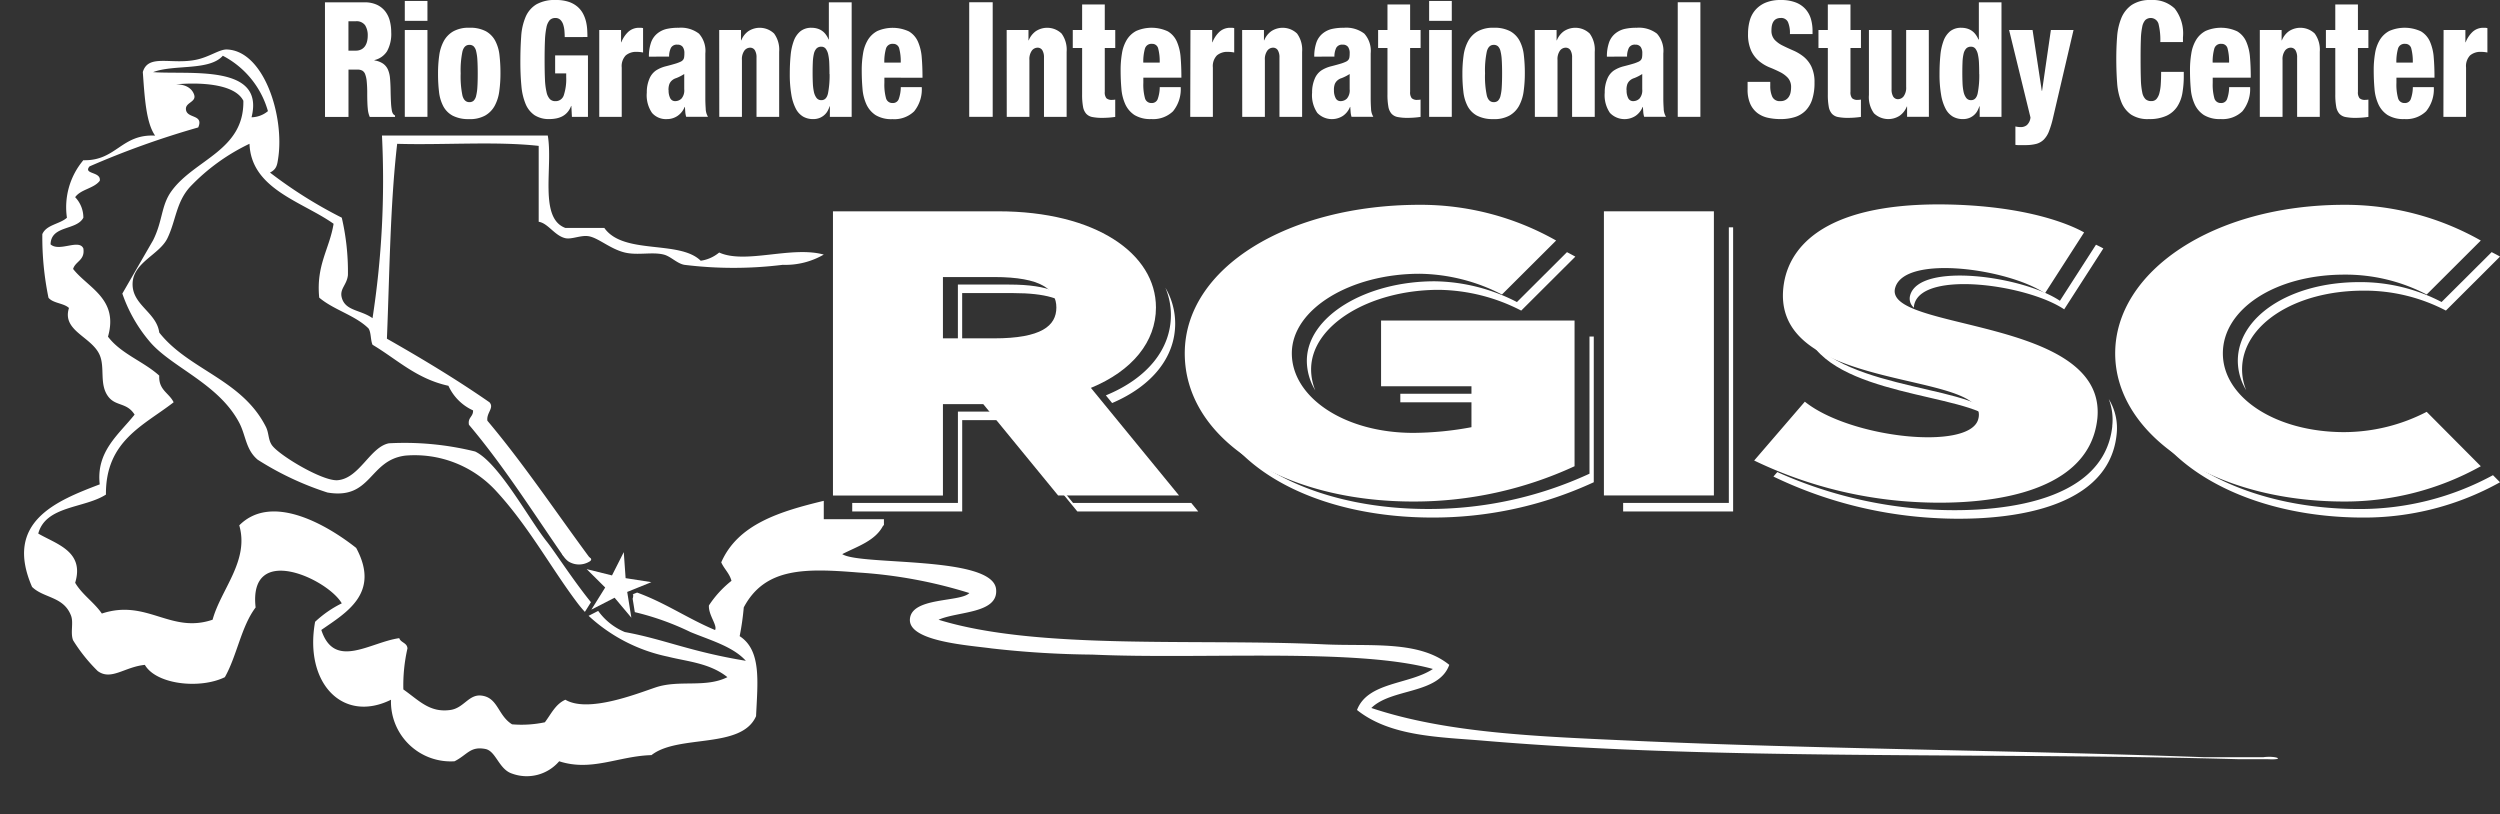
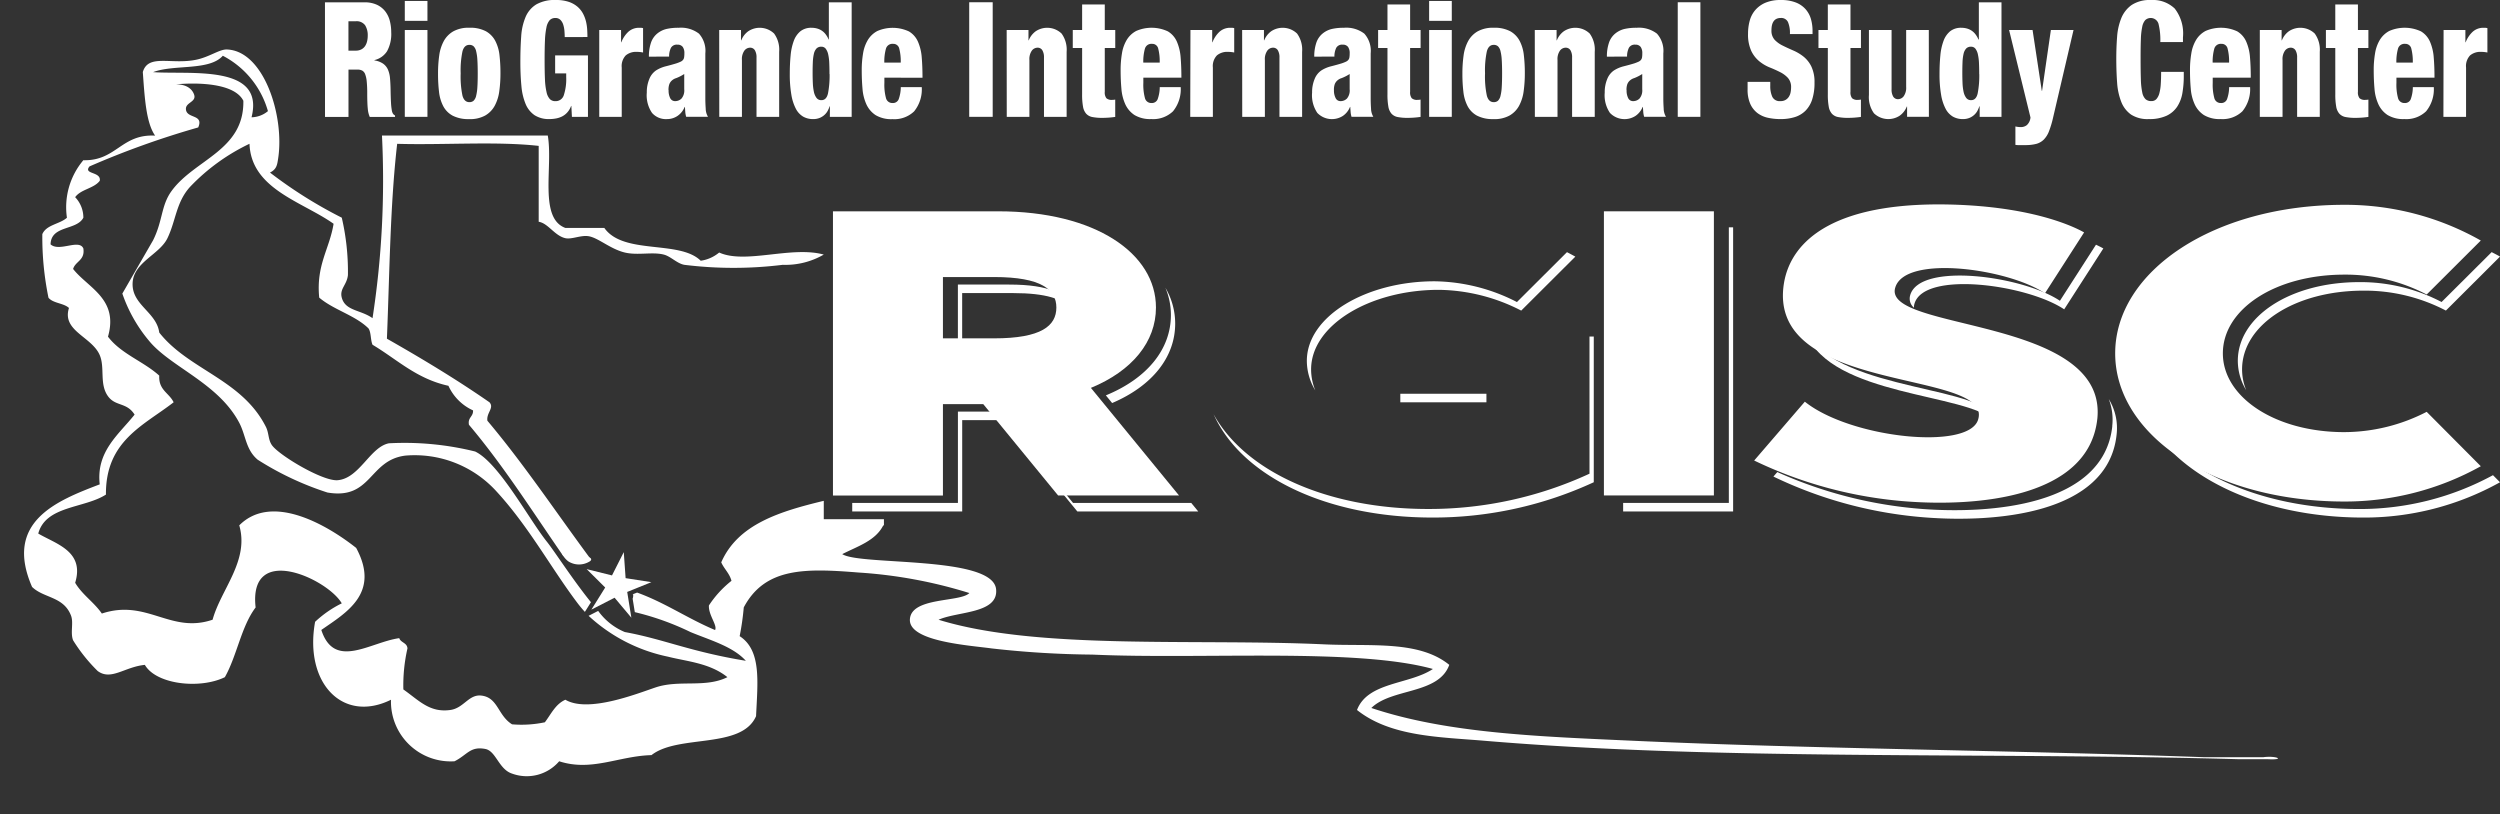
<svg xmlns="http://www.w3.org/2000/svg" id="Group_341" data-name="Group 341" width="156.511" height="50.982" viewBox="0 0 156.511 50.982">
  <rect x="0" y="0" width="156.511" height="50.982" fill="#333333" stroke="none" />
  <defs>
    <clipPath id="clip-path">
      <rect id="Rectangle_361" data-name="Rectangle 361" width="156.511" height="50.982" fill="#fff" />
    </clipPath>
  </defs>
  <g id="Group_335" data-name="Group 335" transform="translate(0)">
    <g id="Group_334" data-name="Group 334" clip-path="url(#clip-path)">
      <path id="Path_846" data-name="Path 846" d="M237.817,63.4l.026.013v-.023Z" transform="translate(-198.211 -26.187)" fill="#fff" />
      <path id="Path_847" data-name="Path 847" d="M233.74,61.035l.025.008a1.136,1.136,0,0,0-.318-.2.7.7,0,0,0,.293.194" transform="translate(-197.782 -25.937)" fill="#fff" />
      <path id="Path_852" data-name="Path 852" d="M335.776,69.881h-3.724c-11.959-.434-24.6-.523-35.7-1.027-5.9-.268-11.661-.457-16.435-2.054,1.27-1.255,4.209-.841,4.879-2.7-1.909-1.548-4.913-1.148-7.833-1.284-8.053-.374-17.93.375-24.14-1.54,1.181-.536,3.776-.371,3.6-1.926-.244-2.1-8.514-1.452-9.63-2.182.961-.494,2.08-.831,2.568-1.8h.042v-.385h-3.766V53.831c-2.759.665-5.38,1.467-6.419,3.852.183.416.515.683.641,1.156a6.48,6.48,0,0,0-1.412,1.54c-.04.6.545,1.247.385,1.541-1.7-.711-3.113-1.705-4.882-2.346l-.253.1a.53.53,0,0,1-.026.285l.136.841a16.853,16.853,0,0,1,3.484,1.246c1.224.508,2.655.9,3.467,1.8-3.488-.572-5.118-1.35-7.576-1.8a3.884,3.884,0,0,1-1.668-1.324l-.6.308a10.408,10.408,0,0,0,4.966,2.557c1.173.3,2.613.392,3.724,1.283-1.384.691-3.008.144-4.495.642-1.187.4-4.232,1.612-5.649.771-.622.276-.895.9-1.284,1.412a7.073,7.073,0,0,1-2.054.128c-.9-.559-.874-1.681-1.926-1.8-.786-.087-1.091.777-1.925.9-1.3.189-1.963-.585-2.954-1.284a10.383,10.383,0,0,1,.257-2.569c-.024-.361-.419-.352-.514-.642-1.824.255-4.061,2-4.879-.513,1.539-1.075,3.717-2.288,2.182-5.136-1.7-1.346-5.239-3.5-7.319-1.413.64,2.22-1.153,4.011-1.669,5.907-2.636.9-4.112-1.322-6.934-.385-.488-.711-1.225-1.172-1.67-1.926.6-1.976-1.193-2.424-2.311-3.082.472-1.753,2.881-1.569,4.237-2.44-.028-3.368,2.357-4.32,4.238-5.778-.274-.582-.951-.761-.9-1.669-.988-.895-2.4-1.364-3.21-2.44.681-2.373-1.263-3.057-2.183-4.238.148-.494.751-.532.642-1.283-.269-.618-1.505.237-2.054-.257.032-1.209,1.628-.855,2.054-1.669a1.847,1.847,0,0,0-.514-1.284c.354-.5,1.172-.54,1.541-1.027.1-.594-1.059-.388-.642-.9a54.241,54.241,0,0,1,6.805-2.44c.37-.855-.749-.524-.77-1.155-.014-.418.673-.436.513-.9-.106-.312-.425-.65-1.155-.642,1.368-.125,3.678-.083,4.238,1.027.056,3.121-3.053,3.665-4.495,5.65-.663.913-.541,1.85-1.155,3.082l-1.926,3.339a9.3,9.3,0,0,0,1.669,2.954c1.336,1.639,4.342,2.649,5.65,5.135.42.8.4,1.677,1.155,2.312a18.852,18.852,0,0,0,4.366,2.054c2.777.474,2.584-2.026,4.879-2.311a6.916,6.916,0,0,1,5.65,2.183c2.065,2.228,3.46,4.846,5.136,7.062.143.188.294.368.452.539l.38-.606c-1.141-1.411-2.288-3.2-2.758-3.786-1.119-1.4-3.01-4.943-4.494-5.649a18.343,18.343,0,0,0-5.393-.514c-1.18.225-1.839,2.192-3.21,2.311-.932.081-3.654-1.553-4.109-2.182-.253-.352-.186-.758-.385-1.156-1.5-2.979-4.838-3.565-6.677-5.906-.172-1.282-1.716-1.721-1.669-3.082.046-1.322,1.685-1.793,2.182-2.825.532-1.1.538-2.245,1.413-3.211a12.625,12.625,0,0,1,3.724-2.7c.1,2.841,3.3,3.616,5.264,5.008-.256,1.585-1.1,2.577-.9,4.623.9.767,2.242,1.1,3.083,1.925.175.253.123.734.256,1.027,1.53.91,2.749,2.131,4.751,2.568a3.1,3.1,0,0,0,1.541,1.54c.021.407-.342.429-.257.9,2.156,2.552,3.981,5.436,5.906,8.218a1.09,1.09,0,0,1,.813.371l.372.093a.483.483,0,0,1-.029-.078c-.092-.348.605.092.513-.256-2.13-2.878-4.132-5.884-6.42-8.6-.073-.5.446-.8.129-1.155-2.046-1.421-4.209-2.725-6.42-3.981.169-4.112.2-8.364.642-12.2,2.91.086,6.163-.17,8.86.129v4.751c.588.088,1,.876,1.669,1.027.39.087.939-.186,1.412-.129.626.076,1.371.8,2.311,1.027.8.193,1.725-.054,2.44.129.435.111.82.553,1.284.641a25.033,25.033,0,0,0,6.163,0,4.784,4.784,0,0,0,2.568-.641c-2.024-.558-4.907.617-6.548-.129a2.31,2.31,0,0,1-1.155.514c-1.328-1.312-4.84-.351-6.035-2.054h-2.44c-1.676-.621-.759-3.835-1.1-5.786H217.978a56.645,56.645,0,0,1-.591,11.436c-.749-.533-1.7-.445-1.925-1.283-.15-.561.316-.783.385-1.413a14.965,14.965,0,0,0-.385-3.595,28.208,28.208,0,0,1-4.495-2.825c.422-.207.453-.492.514-.9.4-2.63-.888-6.723-3.211-6.805-.469-.016-1.087.468-1.925.642-1.561.323-3-.386-3.339.77.116,1.634.209,3.184.77,3.981-2.123-.113-2.431,1.592-4.494,1.54a4.567,4.567,0,0,0-1.027,3.6c-.45.406-1.282.429-1.54,1.027a18.794,18.794,0,0,0,.385,3.981c.289.354.952.331,1.283.642-.457,1.442,1.433,1.793,1.926,2.953.335.786-.033,1.806.514,2.568.471.657,1.173.367,1.668,1.155-.975,1.231-2.421,2.3-2.182,4.366-2.71,1.032-6.01,2.345-4.237,6.42.729.716,1.975.585,2.44,1.8.17.444-.054,1.069.128,1.541a10.31,10.31,0,0,0,1.541,1.925c.84.62,1.682-.26,2.953-.385.714,1.234,3.457,1.53,5.008.77.758-1.34,1.023-3.172,1.926-4.365-.463-4.1,4.523-1.774,5.393-.257a6.862,6.862,0,0,0-1.669,1.155c-.694,3.827,1.725,6.373,4.751,4.88a3.74,3.74,0,0,0,3.98,3.852c.813-.416.977-.951,1.926-.77.668.127.843,1.273,1.669,1.54a2.671,2.671,0,0,0,2.954-.77c2.029.66,3.721-.33,5.778-.385,1.676-1.319,5.638-.354,6.548-2.44.1-2.163.343-4.116-1.027-5.008a16.474,16.474,0,0,0,.257-1.8c1.334-2.516,3.863-2.451,7.191-2.183a29.518,29.518,0,0,1,6.933,1.284c-.573.593-3.678.233-3.724,1.669-.043,1.375,3.743,1.605,5.136,1.8a60.28,60.28,0,0,0,6.292.385c6.848.311,16.518-.432,21.315.9-1.458.98-4.082.8-4.751,2.568,2.094,1.672,5.158,1.689,7.962,1.925,14.8,1.25,31.273.711,47.253,1.156h1.8c1.148.058.555-.229-.257-.129M203.648,26.994c1.3-.5,3.527-.068,4.366-1.027a5.637,5.637,0,0,1,2.825,3.467,1.652,1.652,0,0,1-1.027.386c.848-3.341-3.818-2.662-6.163-2.826" transform="translate(-194.065 -22.477)" fill="#fff" />
      <path id="Path_853" data-name="Path 853" d="M232.558,59.969a1.487,1.487,0,0,1,.349.579,1.316,1.316,0,0,0,.362.419,1.252,1.252,0,0,0,1.289.03c.32-.157.029-.375-.216-.254-.839.411-.907-.7-1.378-1.046-.158-.115-.628.111-.406.272" transform="translate(-197.689 -25.822)" fill="#fff" />
      <path id="Path_854" data-name="Path 854" d="M260.663,42.427h3.208c2.021,0,3.1.368,3.577.959-.225-.895-1.267-1.493-3.845-1.493h-3.208v3.837h.268Z" transform="translate(-200.427 -24.078)" fill="#fff" />
      <path id="Path_855" data-name="Path 855" d="M266.885,56.429,262.2,50.711h-2.523v5.718h-6.617v.535h6.885V51.246h2.523l4.686,5.718h7.569l-.438-.535Z" transform="translate(-199.707 -24.943)" fill="#fff" />
      <path id="Path_856" data-name="Path 856" d="M270.667,48.851l.393.48c2.515-1.074,3.947-2.877,3.947-4.976a4.416,4.416,0,0,0-.614-2.242,4.366,4.366,0,0,1,.346,1.707c0,2.135-1.477,3.965-4.073,5.031" transform="translate(-201.435 -24.099)" fill="#fff" />
      <rect id="Rectangle_357" data-name="Rectangle 357" width="5.391" height="0.535" transform="translate(87.666 24.651)" fill="#fff" />
      <path id="Path_857" data-name="Path 857" d="M301.679,54.087a23.95,23.95,0,0,1-10.093,2.21c-6.358,0-11.473-2.363-13.44-5.932,1.732,3.866,7.036,6.468,13.706,6.468a23.938,23.938,0,0,0,10.094-2.211V45.5h-.268Z" transform="translate(-202.169 -24.432)" fill="#fff" />
      <path id="Path_858" data-name="Path 858" d="M292.618,41.467c-4.325,0-8,2.21-8,4.981a3.585,3.585,0,0,0,.53,1.851,3.477,3.477,0,0,1-.263-1.316c0-2.77,3.676-4.981,8-4.981a11.536,11.536,0,0,1,5.154,1.3l3.388-3.379q-.26-.145-.524-.28l-3.132,3.124a11.533,11.533,0,0,0-5.154-1.3" transform="translate(-202.804 -23.857)" fill="#fff" />
      <path id="Path_859" data-name="Path 859" d="M313.192,55.173h-6.617v.535h6.885V37.92h-.268Z" transform="translate(-204.959 -23.688)" fill="#fff" />
      <path id="Path_860" data-name="Path 860" d="M326.5,42.281a.741.741,0,0,0,.233.79.752.752,0,0,1,.034-.255c.612-2.083,7.064-1.194,9.371.356l2.451-3.812c-.094-.053-.249-.135-.461-.234l-2.257,3.511c-2.307-1.55-8.76-2.44-9.372-.356" transform="translate(-206.911 -23.806)" fill="#fff" />
      <path id="Path_861" data-name="Path 861" d="M338.222,51.541c-.541,5.031-7.714,5.489-11.859,5.184a27.128,27.128,0,0,1-9.113-2.314l-.243.282a26.556,26.556,0,0,0,9.625,2.567c4.145.306,11.318-.152,11.859-5.184A3.478,3.478,0,0,0,338,49.839a3.584,3.584,0,0,1,.217,1.7" transform="translate(-205.983 -24.858)" fill="#fff" />
      <path id="Path_862" data-name="Path 862" d="M319.285,45.287c1.583,3.959,10.1,3.737,11.74,5.463-.252-2.236-9.432-1.723-11.74-5.463" transform="translate(-206.206 -24.411)" fill="#fff" />
      <path id="Path_863" data-name="Path 863" d="M356.208,56.815c-6.375,0-11.524-2.514-13.488-6.053,1.724,3.818,7.063,6.588,13.756,6.588a17.472,17.472,0,0,0,8.542-2.21l-.441-.444a17.433,17.433,0,0,1-8.369,2.119" transform="translate(-208.506 -24.948)" fill="#fff" />
      <path id="Path_864" data-name="Path 864" d="M356.848,41.519c-4.325,0-7.605,2.16-7.605,4.93a3.547,3.547,0,0,0,.524,1.834,3.452,3.452,0,0,1-.257-1.3c0-2.771,3.28-4.93,7.606-4.93A10.969,10.969,0,0,1,362.27,43.3l3.388-3.38c-.173-.1-.348-.188-.523-.279L362,42.764a10.976,10.976,0,0,0-5.155-1.245" transform="translate(-209.146 -23.857)" fill="#fff" />
      <path id="Path_865" data-name="Path 865" d="M261.131,48.878h-2.523V54.6h-6.885V36.808h10.345c6.092,0,9.876,2.642,9.876,6.023,0,2.134-1.477,3.964-4.073,5.031l5.515,6.734h-7.569Zm-2.523-4.117h3.208c2.956,0,3.893-.787,3.893-1.931,0-1.118-.937-1.907-3.893-1.907h-3.208Z" transform="translate(-199.576 -23.579)" fill="#fff" />
-       <path id="Path_866" data-name="Path 866" d="M300.546,43.6v9.123a23.95,23.95,0,0,1-10.093,2.21c-8.183,0-14.31-3.913-14.31-9.276,0-5.387,6.524-9.3,14.707-9.3a17.2,17.2,0,0,1,8.542,2.236L296,41.974a11.524,11.524,0,0,0-5.154-1.3c-4.325,0-8,2.21-8,4.98,0,2.745,3.28,4.981,7.605,4.981a20.224,20.224,0,0,0,3.641-.356V47.717h-5.659V43.6Z" transform="translate(-201.972 -23.535)" fill="#fff" />
      <rect id="Rectangle_358" data-name="Rectangle 358" width="6.885" height="17.788" transform="translate(100.412 13.229)" fill="#fff" />
      <path id="Path_867" data-name="Path 867" d="M337.154,49.746c-.541,5.031-7.714,5.489-11.859,5.184a26.546,26.546,0,0,1-9.624-2.567l3.172-3.684c2.847,2.287,10.273,3.074,10.849,1.117.974-3.2-13.373-1.5-12.147-8.589.469-2.642,3.208-5.159,10.922-4.853,4.9.2,7.318,1.422,7.859,1.728l-2.451,3.812c-2.307-1.551-8.76-2.44-9.372-.356-.829,2.744,13.3,1.8,12.652,8.208" transform="translate(-205.852 -23.532)" fill="#fff" />
      <path id="Path_868" data-name="Path 868" d="M360.232,49.317l3.388,3.405a17.476,17.476,0,0,1-8.543,2.21c-8.183,0-14.346-4.141-14.346-9.276s6.163-9.3,14.346-9.3a17.221,17.221,0,0,1,8.543,2.236l-3.388,3.38a10.973,10.973,0,0,0-5.155-1.245c-4.325,0-7.605,2.16-7.605,4.93,0,2.745,3.28,4.93,7.605,4.93a11.3,11.3,0,0,0,5.155-1.271" transform="translate(-208.311 -23.534)" fill="#fff" />
      <path id="Path_869" data-name="Path 869" d="M216.459,22.3h2.467a1.8,1.8,0,0,1,.792.156,1.422,1.422,0,0,1,.516.411,1.641,1.641,0,0,1,.285.593,2.825,2.825,0,0,1,.088.708,2.235,2.235,0,0,1-.262,1.195,1.29,1.29,0,0,1-.788.553v.021a1.274,1.274,0,0,1,.552.21.909.909,0,0,1,.3.382,1.746,1.746,0,0,1,.123.532c.018.2.029.422.035.663q.008.533.026.844a3.977,3.977,0,0,0,.049.477.574.574,0,0,0,.078.231.338.338,0,0,0,.126.106v.091h-1.583a1.593,1.593,0,0,1-.123-.512c-.023-.221-.035-.537-.035-.945a7.528,7.528,0,0,0-.031-.758,1.7,1.7,0,0,0-.1-.462.428.428,0,0,0-.189-.226.65.65,0,0,0-.293-.06h-.56v2.964h-1.47Zm1.47,3.024h.455a.721.721,0,0,0,.368-.086.643.643,0,0,0,.232-.221.951.951,0,0,0,.118-.3,1.574,1.574,0,0,0,.035-.326,1.183,1.183,0,0,0-.162-.653.658.658,0,0,0-.6-.252h-.446Z" transform="translate(-196.115 -22.154)" fill="#fff" />
      <path id="Path_870" data-name="Path 870" d="M222,22.206h1.418v1.245H222Zm0,1.819h1.418v5.436H222Z" transform="translate(-196.658 -22.146)" fill="#fff" />
      <path id="Path_871" data-name="Path 871" d="M226.258,29.784a2.134,2.134,0,0,1-1.037-.216,1.438,1.438,0,0,1-.59-.6,2.546,2.546,0,0,1-.262-.9,9.5,9.5,0,0,1-.061-1.13,8.083,8.083,0,0,1,.074-1.135,2.634,2.634,0,0,1,.289-.909,1.58,1.58,0,0,1,.6-.608,1.97,1.97,0,0,1,.993-.221,2.108,2.108,0,0,1,1.033.216,1.482,1.482,0,0,1,.591.6,2.521,2.521,0,0,1,.267.9,9.722,9.722,0,0,1,.061,1.131,8.059,8.059,0,0,1-.075,1.135,2.634,2.634,0,0,1-.289.91,1.568,1.568,0,0,1-.6.608,1.965,1.965,0,0,1-.993.221m.534-2.853q0-.5-.022-.849a2.971,2.971,0,0,0-.079-.557.619.619,0,0,0-.157-.3.384.384,0,0,0-.267-.09q-.315,0-.429.4a5.778,5.778,0,0,0-.114,1.386,5.839,5.839,0,0,0,.114,1.4q.114.4.429.4a.384.384,0,0,0,.267-.09.619.619,0,0,0,.157-.3,2.962,2.962,0,0,0,.079-.552q.022-.342.022-.844" transform="translate(-196.885 -22.328)" fill="#fff" />
      <path id="Path_872" data-name="Path 872" d="M232.8,24.46c0-.114-.006-.241-.017-.381a1.811,1.811,0,0,0-.075-.392.745.745,0,0,0-.175-.3.426.426,0,0,0-.319-.121.47.47,0,0,0-.359.141.977.977,0,0,0-.2.453,4.812,4.812,0,0,0-.092.808q-.022.5-.022,1.211,0,.733.022,1.23a4.219,4.219,0,0,0,.1.8.918.918,0,0,0,.206.432.472.472,0,0,0,.35.131.531.531,0,0,0,.525-.377,3.25,3.25,0,0,0,.149-1.13v-.231H232.2V25.606h2.055v3.848H233.25l-.035-.684H233.2a1.207,1.207,0,0,1-.233.4,1.114,1.114,0,0,1-.318.252,1.434,1.434,0,0,1-.382.131,2.2,2.2,0,0,1-.415.04,1.639,1.639,0,0,1-.945-.246,1.579,1.579,0,0,1-.556-.7,3.763,3.763,0,0,1-.262-1.12c-.043-.443-.066-.944-.066-1.507q0-.885.052-1.6a3.71,3.71,0,0,1,.276-1.221,1.7,1.7,0,0,1,.669-.784,2.32,2.32,0,0,1,1.225-.276,2.481,2.481,0,0,1,.805.115,1.657,1.657,0,0,1,.551.307,1.511,1.511,0,0,1,.345.432,2.128,2.128,0,0,1,.188.5,2.946,2.946,0,0,1,.074.512q.014.252.014.452Z" transform="translate(-197.446 -22.139)" fill="#fff" />
      <path id="Path_873" data-name="Path 873" d="M235.5,24.208h1.365v.764h.018a1.779,1.779,0,0,1,.415-.633.984.984,0,0,1,.722-.271h.1a.646.646,0,0,1,.123.021v1.526c-.069-.013-.135-.023-.2-.03a1.924,1.924,0,0,0-.2-.01,1,1,0,0,0-.683.221.971.971,0,0,0-.253.764v3.084H235.5Z" transform="translate(-197.984 -22.328)" fill="#fff" />
      <path id="Path_874" data-name="Path 874" d="M238.932,25.875a2.642,2.642,0,0,1,.144-.914,1.267,1.267,0,0,1,.39-.542,1.444,1.444,0,0,1,.565-.277,3.291,3.291,0,0,1,.757-.075,1.86,1.86,0,0,1,1.277.366,1.616,1.616,0,0,1,.4,1.241v2.793q0,.311.023.653a1.049,1.049,0,0,0,.144.522h-1.365a1.428,1.428,0,0,1-.057-.3c-.009-.107-.016-.214-.022-.321h-.017a1.227,1.227,0,0,1-.446.563,1.166,1.166,0,0,1-.666.2,1.152,1.152,0,0,1-.931-.387,1.956,1.956,0,0,1-.328-1.271,2.142,2.142,0,0,1,.157-.849,1.168,1.168,0,0,1,.42-.538,2.062,2.062,0,0,1,.617-.262q.354-.089.651-.18a2.583,2.583,0,0,0,.259-.1.437.437,0,0,0,.157-.111.332.332,0,0,0,.075-.165,1.5,1.5,0,0,0,.017-.252.67.67,0,0,0-.1-.4.394.394,0,0,0-.342-.145.414.414,0,0,0-.4.2,1.227,1.227,0,0,0-.114.547Zm1.234,2.09a1.038,1.038,0,0,0,.1.507.334.334,0,0,0,.307.187.561.561,0,0,0,.4-.161.786.786,0,0,0,.171-.583c0-.227,0-.415,0-.563s0-.278,0-.391a2.727,2.727,0,0,1-.5.256.706.706,0,0,0-.267.146.6.6,0,0,0-.166.235,1.042,1.042,0,0,0-.052.367" transform="translate(-198.308 -22.328)" fill="#fff" />
      <path id="Path_875" data-name="Path 875" d="M243.826,24.208h1.365v.643h.018a1.277,1.277,0,0,1,.446-.573,1.3,1.3,0,0,1,1.609.151,1.721,1.721,0,0,1,.316,1.145v4.069h-1.418V25.936a.858.858,0,0,0-.1-.457.342.342,0,0,0-.307-.166.449.449,0,0,0-.354.187.917.917,0,0,0-.152.587v3.557h-1.418Z" transform="translate(-198.801 -22.328)" fill="#fff" />
      <path id="Path_876" data-name="Path 876" d="M251.237,28.806h-.017a1.7,1.7,0,0,1-.118.281.97.97,0,0,1-.2.256,1.019,1.019,0,0,1-.3.191,1.049,1.049,0,0,1-.411.075,1.242,1.242,0,0,1-.63-.155,1.229,1.229,0,0,1-.455-.492,2.922,2.922,0,0,1-.28-.869,7.437,7.437,0,0,1-.1-1.3q0-.633.052-1.165a3.539,3.539,0,0,1,.2-.919,1.4,1.4,0,0,1,.416-.6,1.087,1.087,0,0,1,.7-.216,1.29,1.29,0,0,1,.3.035,1.074,1.074,0,0,1,.289.115,1.006,1.006,0,0,1,.262.225,1.387,1.387,0,0,1,.21.357h.017V22.3H252.6v7.172h-1.365Zm-.026-2.019q0-.361-.013-.673a2.99,2.99,0,0,0-.065-.543.935.935,0,0,0-.153-.362.338.338,0,0,0-.284-.131.4.4,0,0,0-.3.115.725.725,0,0,0-.162.332,2.812,2.812,0,0,0-.065.518q-.014.3-.014.673,0,.331.014.638a3.233,3.233,0,0,0,.065.543.979.979,0,0,0,.162.381.366.366,0,0,0,.311.146q.314,0,.411-.422a5.9,5.9,0,0,0,.1-1.216" transform="translate(-199.282 -22.154)" fill="#fff" />
      <path id="Path_877" data-name="Path 877" d="M255.138,27.191v.332a3.178,3.178,0,0,0,.1.944.406.406,0,0,0,.411.311.384.384,0,0,0,.385-.241,2.312,2.312,0,0,0,.132-.754h1.312A2.185,2.185,0,0,1,257,29.3a1.786,1.786,0,0,1-1.356.487,1.907,1.907,0,0,1-1.054-.251,1.608,1.608,0,0,1-.577-.674,2.882,2.882,0,0,1-.244-.974q-.049-.553-.049-1.155a6.27,6.27,0,0,1,.084-1.061,2.354,2.354,0,0,1,.3-.843,1.542,1.542,0,0,1,.591-.558,2.414,2.414,0,0,1,1.981.025,1.4,1.4,0,0,1,.565.643,3.025,3.025,0,0,1,.236.989q.047.574.048,1.266Zm1.024-.944a3.17,3.17,0,0,0-.092-.874.378.378,0,0,0-.39-.3.419.419,0,0,0-.446.311,3.021,3.021,0,0,0-.1.864Z" transform="translate(-199.772 -22.328)" fill="#fff" />
      <rect id="Rectangle_359" data-name="Rectangle 359" width="1.47" height="7.173" transform="translate(60.677 0.141)" fill="#fff" />
      <path id="Path_878" data-name="Path 878" d="M263.781,24.208h1.365v.643h.018a1.278,1.278,0,0,1,.446-.573,1.3,1.3,0,0,1,1.609.151,1.721,1.721,0,0,1,.316,1.145v4.069h-1.418V25.936a.858.858,0,0,0-.1-.457.342.342,0,0,0-.307-.166.45.45,0,0,0-.354.187.918.918,0,0,0-.152.587v3.557h-1.418Z" transform="translate(-200.759 -22.328)" fill="#fff" />
      <path id="Path_879" data-name="Path 879" d="M268.955,25.174h-.586V24.048h.586v-1.6h1.418v1.6h.656v1.126h-.656v2.743a.584.584,0,0,0,.1.4.48.48,0,0,0,.354.106.845.845,0,0,0,.1-.005.7.7,0,0,0,.1-.014v1.085a5.679,5.679,0,0,1-.814.06,3.124,3.124,0,0,1-.612-.051.7.7,0,0,1-.39-.207.889.889,0,0,1-.2-.446,4.129,4.129,0,0,1-.057-.764Z" transform="translate(-201.209 -22.17)" fill="#fff" />
      <path id="Path_880" data-name="Path 880" d="M273.114,27.191v.332a3.179,3.179,0,0,0,.1.944.406.406,0,0,0,.411.311.385.385,0,0,0,.385-.241,2.312,2.312,0,0,0,.132-.754h1.312a2.185,2.185,0,0,1-.482,1.512,1.786,1.786,0,0,1-1.356.487,1.907,1.907,0,0,1-1.054-.251,1.608,1.608,0,0,1-.577-.674,2.883,2.883,0,0,1-.244-.974q-.049-.553-.049-1.155a6.266,6.266,0,0,1,.084-1.061,2.354,2.354,0,0,1,.3-.843,1.542,1.542,0,0,1,.591-.558,2.414,2.414,0,0,1,1.981.025,1.4,1.4,0,0,1,.565.643,3.025,3.025,0,0,1,.236.989q.047.574.048,1.266Zm1.024-.944a3.167,3.167,0,0,0-.092-.874.378.378,0,0,0-.39-.3.419.419,0,0,0-.445.311,3.022,3.022,0,0,0-.1.864Z" transform="translate(-201.536 -22.328)" fill="#fff" />
      <path id="Path_881" data-name="Path 881" d="M276.538,24.208H277.9v.764h.018a1.78,1.78,0,0,1,.415-.633.985.985,0,0,1,.722-.271h.1a.636.636,0,0,1,.123.021v1.526c-.069-.013-.134-.023-.2-.03a1.921,1.921,0,0,0-.2-.01,1,1,0,0,0-.682.221.968.968,0,0,0-.254.764v3.084h-1.417Z" transform="translate(-202.011 -22.328)" fill="#fff" />
      <path id="Path_882" data-name="Path 882" d="M280.127,24.208h1.365v.643h.018a1.277,1.277,0,0,1,.446-.573,1.3,1.3,0,0,1,1.609.151,1.721,1.721,0,0,1,.316,1.145v4.069h-1.418V25.936a.858.858,0,0,0-.1-.457.342.342,0,0,0-.307-.166.449.449,0,0,0-.354.187.918.918,0,0,0-.152.587v3.557h-1.418Z" transform="translate(-202.363 -22.328)" fill="#fff" />
      <path id="Path_883" data-name="Path 883" d="M285.118,25.875a2.665,2.665,0,0,1,.144-.914,1.274,1.274,0,0,1,.39-.542,1.444,1.444,0,0,1,.565-.277,3.291,3.291,0,0,1,.757-.075,1.859,1.859,0,0,1,1.277.366,1.616,1.616,0,0,1,.4,1.241v2.793c0,.207.006.425.022.653a1.05,1.05,0,0,0,.144.522h-1.365a1.433,1.433,0,0,1-.057-.3c-.008-.107-.016-.214-.022-.321h-.017a1.222,1.222,0,0,1-.446.563,1.27,1.27,0,0,1-1.6-.187,1.962,1.962,0,0,1-.327-1.271,2.142,2.142,0,0,1,.157-.849,1.168,1.168,0,0,1,.42-.538,2.063,2.063,0,0,1,.617-.262q.354-.089.652-.18a2.643,2.643,0,0,0,.258-.1.449.449,0,0,0,.158-.111.339.339,0,0,0,.074-.165,1.5,1.5,0,0,0,.017-.252.671.671,0,0,0-.1-.4.394.394,0,0,0-.342-.145.414.414,0,0,0-.4.2,1.239,1.239,0,0,0-.114.547Zm1.234,2.09a1.027,1.027,0,0,0,.106.507.331.331,0,0,0,.306.187.562.562,0,0,0,.4-.161.785.785,0,0,0,.171-.583c0-.227,0-.415,0-.563s0-.278,0-.391a2.727,2.727,0,0,1-.5.256.706.706,0,0,0-.267.146.6.6,0,0,0-.166.235,1.042,1.042,0,0,0-.052.367" transform="translate(-202.84 -22.328)" fill="#fff" />
      <path id="Path_884" data-name="Path 884" d="M290.152,25.174h-.586V24.048h.586v-1.6h1.418v1.6h.656v1.126h-.656v2.743a.585.585,0,0,0,.1.4.48.48,0,0,0,.354.106.855.855,0,0,0,.1-.005.7.7,0,0,0,.1-.014v1.085a5.679,5.679,0,0,1-.814.06,3.124,3.124,0,0,1-.612-.051.7.7,0,0,1-.39-.207.889.889,0,0,1-.2-.446,4.129,4.129,0,0,1-.057-.764Z" transform="translate(-203.29 -22.17)" fill="#fff" />
      <path id="Path_885" data-name="Path 885" d="M293.107,22.206h1.418v1.245h-1.418Zm0,1.819h1.418v5.436h-1.418Z" transform="translate(-203.637 -22.146)" fill="#fff" />
      <path id="Path_886" data-name="Path 886" d="M297.367,29.784a2.13,2.13,0,0,1-1.036-.216,1.44,1.44,0,0,1-.591-.6,2.547,2.547,0,0,1-.262-.9,9.5,9.5,0,0,1-.061-1.13,8.083,8.083,0,0,1,.074-1.135,2.636,2.636,0,0,1,.289-.909,1.58,1.58,0,0,1,.6-.608,1.967,1.967,0,0,1,.993-.221,2.108,2.108,0,0,1,1.033.216,1.482,1.482,0,0,1,.591.6,2.5,2.5,0,0,1,.266.9,9.515,9.515,0,0,1,.062,1.131,8.063,8.063,0,0,1-.075,1.135,2.634,2.634,0,0,1-.289.91,1.568,1.568,0,0,1-.6.608,1.965,1.965,0,0,1-.993.221m.534-2.853q0-.5-.022-.849a2.9,2.9,0,0,0-.079-.557.619.619,0,0,0-.157-.3.386.386,0,0,0-.267-.09c-.21,0-.354.134-.428.4a5.715,5.715,0,0,0-.115,1.386,5.776,5.776,0,0,0,.115,1.4c.075.268.218.4.428.4a.386.386,0,0,0,.267-.09.619.619,0,0,0,.157-.3,2.889,2.889,0,0,0,.079-.552q.022-.342.022-.844" transform="translate(-203.864 -22.328)" fill="#fff" />
      <path id="Path_887" data-name="Path 887" d="M300.441,24.208h1.365v.643h.018a1.283,1.283,0,0,1,.446-.573,1.3,1.3,0,0,1,1.61.151,1.725,1.725,0,0,1,.315,1.145v4.069h-1.418V25.936a.858.858,0,0,0-.1-.457.342.342,0,0,0-.307-.166.449.449,0,0,0-.354.187.917.917,0,0,0-.152.587v3.557h-1.418Z" transform="translate(-204.357 -22.328)" fill="#fff" />
      <path id="Path_888" data-name="Path 888" d="M305.433,25.875a2.621,2.621,0,0,1,.144-.914,1.26,1.26,0,0,1,.39-.542,1.452,1.452,0,0,1,.564-.277,3.294,3.294,0,0,1,.758-.075,1.856,1.856,0,0,1,1.276.366,1.616,1.616,0,0,1,.4,1.241v2.793q0,.311.023.653a1.04,1.04,0,0,0,.144.522h-1.366a1.371,1.371,0,0,1-.056-.3c-.008-.107-.016-.214-.023-.321h-.016a1.23,1.23,0,0,1-.447.563,1.268,1.268,0,0,1-1.6-.187,1.956,1.956,0,0,1-.327-1.271,2.143,2.143,0,0,1,.156-.849,1.168,1.168,0,0,1,.42-.538,2.062,2.062,0,0,1,.617-.262q.356-.089.653-.18a2.534,2.534,0,0,0,.257-.1.453.453,0,0,0,.159-.111.348.348,0,0,0,.074-.165,1.519,1.519,0,0,0,.016-.252.671.671,0,0,0-.1-.4.393.393,0,0,0-.34-.145.412.412,0,0,0-.4.2,1.227,1.227,0,0,0-.114.547Zm1.234,2.09a1.027,1.027,0,0,0,.1.507.332.332,0,0,0,.307.187.558.558,0,0,0,.4-.161.786.786,0,0,0,.171-.583c0-.227,0-.415,0-.563s0-.278,0-.391a2.756,2.756,0,0,1-.5.256.713.713,0,0,0-.267.146.6.6,0,0,0-.167.235,1.045,1.045,0,0,0-.051.367" transform="translate(-204.834 -22.328)" fill="#fff" />
      <rect id="Rectangle_360" data-name="Rectangle 360" width="1.418" height="7.173" transform="translate(105.034 0.141)" fill="#fff" />
      <path id="Path_889" data-name="Path 889" d="M316.633,27.263v.252a1.61,1.61,0,0,0,.127.683.507.507,0,0,0,.511.271.587.587,0,0,0,.525-.271.765.765,0,0,0,.11-.276,1.639,1.639,0,0,0,.031-.307.854.854,0,0,0-.2-.6,1.7,1.7,0,0,0-.5-.367c-.2-.1-.417-.2-.647-.29a2.52,2.52,0,0,1-.648-.387,1.884,1.884,0,0,1-.5-.648,2.458,2.458,0,0,1-.2-1.075,3.041,3.041,0,0,1,.105-.813,1.709,1.709,0,0,1,.35-.668,1.738,1.738,0,0,1,.634-.457,2.388,2.388,0,0,1,.958-.17,2.532,2.532,0,0,1,.933.151,1.588,1.588,0,0,1,.616.417,1.612,1.612,0,0,1,.342.623,2.7,2.7,0,0,1,.1.768v.171h-1.417a1.714,1.714,0,0,0-.123-.754.464.464,0,0,0-.446-.252c-.391,0-.586.259-.586.774a.84.84,0,0,0,.2.593,1.744,1.744,0,0,0,.5.361c.2.1.417.2.647.3a2.847,2.847,0,0,1,.648.381,1.828,1.828,0,0,1,.5.623,2.251,2.251,0,0,1,.2,1.02,3.306,3.306,0,0,1-.144,1.044,1.78,1.78,0,0,1-.419.709,1.635,1.635,0,0,1-.67.4,2.959,2.959,0,0,1-.9.125,3.62,3.62,0,0,1-.774-.08,1.677,1.677,0,0,1-.657-.291,1.487,1.487,0,0,1-.454-.573,2.17,2.17,0,0,1-.171-.924v-.463Z" transform="translate(-205.807 -22.139)" fill="#fff" />
      <path id="Path_890" data-name="Path 890" d="M320.72,25.174h-.586V24.048h.586v-1.6h1.418v1.6h.656v1.126h-.656v2.743a.584.584,0,0,0,.1.4.48.48,0,0,0,.354.106.856.856,0,0,0,.1-.005.7.7,0,0,0,.1-.014v1.085a5.679,5.679,0,0,1-.813.06,3.125,3.125,0,0,1-.612-.051.7.7,0,0,1-.39-.207.89.89,0,0,1-.2-.446,4.127,4.127,0,0,1-.057-.764Z" transform="translate(-206.29 -22.17)" fill="#fff" />
      <path id="Path_891" data-name="Path 891" d="M327.39,29.658h-1.365v-.643h-.018a1.283,1.283,0,0,1-.446.573,1.3,1.3,0,0,1-1.609-.151,1.721,1.721,0,0,1-.316-1.145V24.222h1.418V27.93a.856.856,0,0,0,.1.457.342.342,0,0,0,.307.166.451.451,0,0,0,.354-.187.918.918,0,0,0,.152-.587V24.222h1.418Z" transform="translate(-206.633 -22.344)" fill="#fff" />
      <path id="Path_892" data-name="Path 892" d="M331.048,28.806h-.018a1.618,1.618,0,0,1-.117.281.971.971,0,0,1-.2.256,1.012,1.012,0,0,1-.3.191,1.042,1.042,0,0,1-.41.075,1.242,1.242,0,0,1-.63-.155,1.223,1.223,0,0,1-.455-.492,2.893,2.893,0,0,1-.28-.869,7.434,7.434,0,0,1-.1-1.3q0-.633.052-1.165a3.506,3.506,0,0,1,.2-.919,1.406,1.406,0,0,1,.415-.6,1.092,1.092,0,0,1,.705-.216,1.283,1.283,0,0,1,.3.035,1.051,1.051,0,0,1,.289.115.994.994,0,0,1,.263.225,1.358,1.358,0,0,1,.209.357H331V22.3h1.417v7.172h-1.365Zm-.026-2.019q0-.361-.014-.673a2.981,2.981,0,0,0-.066-.543.922.922,0,0,0-.152-.362.341.341,0,0,0-.285-.131.4.4,0,0,0-.3.115.725.725,0,0,0-.162.332,2.735,2.735,0,0,0-.065.518q-.013.3-.013.673,0,.331.013.638a3.14,3.14,0,0,0,.065.543.979.979,0,0,0,.162.381.365.365,0,0,0,.31.146q.315,0,.411-.422a5.826,5.826,0,0,0,.1-1.216" transform="translate(-207.115 -22.154)" fill="#fff" />
      <path id="Path_893" data-name="Path 893" d="M333.366,24.223h1.47l.577,3.808h.017l.552-3.808H337.4L336.122,29.7a6.041,6.041,0,0,1-.257.859,1.5,1.5,0,0,1-.33.527,1.063,1.063,0,0,1-.473.267,2.715,2.715,0,0,1-.689.075h-.324c-.047,0-.1,0-.144,0s-.1-.009-.144-.015V30.261a1.448,1.448,0,0,0,.175.03,1.408,1.408,0,0,0,.174.01.6.6,0,0,0,.368-.125.734.734,0,0,0,.227-.477Z" transform="translate(-207.588 -22.344)" fill="#fff" />
      <path id="Path_894" data-name="Path 894" d="M343.563,24.772a4.17,4.17,0,0,0-.114-1.145.508.508,0,0,0-.827-.231.875.875,0,0,0-.192.427,4.42,4.42,0,0,0-.084.778q-.018.482-.017,1.185,0,.8.017,1.321a4.506,4.506,0,0,0,.087.819.8.8,0,0,0,.206.422.525.525,0,0,0,.363.12.409.409,0,0,0,.319-.13.9.9,0,0,0,.184-.367,2.873,2.873,0,0,0,.087-.573q.022-.337.022-.758h1.418v.252a6.225,6.225,0,0,1-.087,1.075,2.229,2.229,0,0,1-.328.853,1.626,1.626,0,0,1-.669.568,2.581,2.581,0,0,1-1.111.206,1.891,1.891,0,0,1-1.111-.286,1.759,1.759,0,0,1-.609-.795,4.013,4.013,0,0,1-.258-1.195q-.051-.689-.052-1.5,0-.694.049-1.352a3.831,3.831,0,0,1,.258-1.175,1.876,1.876,0,0,1,.647-.834,2.047,2.047,0,0,1,1.216-.316,1.974,1.974,0,0,1,1.487.532,2.538,2.538,0,0,1,.517,1.8v.3Z" transform="translate(-208.318 -22.139)" fill="#fff" />
      <path id="Path_895" data-name="Path 895" d="M347.347,27.191v.332a3.179,3.179,0,0,0,.1.944.407.407,0,0,0,.412.311.383.383,0,0,0,.384-.241,2.312,2.312,0,0,0,.132-.754h1.312a2.185,2.185,0,0,1-.482,1.512,1.784,1.784,0,0,1-1.356.487,1.9,1.9,0,0,1-1.054-.251,1.6,1.6,0,0,1-.577-.674,2.861,2.861,0,0,1-.245-.974q-.049-.553-.049-1.155a6.262,6.262,0,0,1,.084-1.061,2.354,2.354,0,0,1,.3-.843,1.542,1.542,0,0,1,.591-.558,2.416,2.416,0,0,1,1.982.025,1.407,1.407,0,0,1,.564.643,3.025,3.025,0,0,1,.236.989q.049.574.048,1.266Zm1.024-.944a3.17,3.17,0,0,0-.092-.874.378.378,0,0,0-.39-.3.419.419,0,0,0-.446.311,3.056,3.056,0,0,0-.1.864Z" transform="translate(-208.821 -22.328)" fill="#fff" />
      <path id="Path_896" data-name="Path 896" d="M350.77,24.208h1.365v.643h.018a1.283,1.283,0,0,1,.446-.573,1.3,1.3,0,0,1,1.61.151,1.726,1.726,0,0,1,.315,1.145v4.069h-1.418V25.936a.858.858,0,0,0-.1-.457.342.342,0,0,0-.307-.166.45.45,0,0,0-.354.187.918.918,0,0,0-.152.587v3.557H350.77Z" transform="translate(-209.296 -22.328)" fill="#fff" />
      <path id="Path_897" data-name="Path 897" d="M355.945,25.174h-.587V24.048h.587v-1.6h1.418v1.6h.655v1.126h-.655v2.743a.585.585,0,0,0,.1.4.482.482,0,0,0,.355.106.865.865,0,0,0,.1-.005.686.686,0,0,0,.1-.014v1.085a5.669,5.669,0,0,1-.813.06,3.12,3.12,0,0,1-.611-.051.707.707,0,0,1-.391-.207.889.889,0,0,1-.2-.446,4.126,4.126,0,0,1-.057-.764Z" transform="translate(-209.746 -22.17)" fill="#fff" />
      <path id="Path_898" data-name="Path 898" d="M360.1,27.191v.332a3.181,3.181,0,0,0,.1.944.407.407,0,0,0,.412.311.383.383,0,0,0,.384-.241,2.287,2.287,0,0,0,.132-.754h1.312a2.185,2.185,0,0,1-.482,1.512,1.782,1.782,0,0,1-1.355.487,1.905,1.905,0,0,1-1.054-.251,1.6,1.6,0,0,1-.577-.674,2.861,2.861,0,0,1-.245-.974q-.049-.553-.049-1.155a6.266,6.266,0,0,1,.084-1.061,2.355,2.355,0,0,1,.3-.843,1.542,1.542,0,0,1,.591-.558,2.416,2.416,0,0,1,1.982.025,1.407,1.407,0,0,1,.564.643,3.024,3.024,0,0,1,.236.989q.049.574.048,1.266Zm1.024-.944a3.169,3.169,0,0,0-.092-.874.378.378,0,0,0-.39-.3.419.419,0,0,0-.446.311,3.055,3.055,0,0,0-.1.864Z" transform="translate(-210.073 -22.328)" fill="#fff" />
      <path id="Path_899" data-name="Path 899" d="M363.527,24.208h1.365v.764h.018a1.77,1.77,0,0,1,.416-.633.981.981,0,0,1,.721-.271h.1a.646.646,0,0,1,.123.021v1.526c-.069-.013-.135-.023-.2-.03a1.924,1.924,0,0,0-.2-.01,1,1,0,0,0-.683.221.971.971,0,0,0-.253.764v3.084h-1.418Z" transform="translate(-210.548 -22.328)" fill="#fff" />
    </g>
  </g>
  <path id="Path_900" data-name="Path 900" d="M236.949,60.467l.115,1.629,1.613.251-1.513.612.26,1.613-1.05-1.251-1.453.746.865-1.385-1.159-1.151,1.585.394Z" transform="translate(-197.898 -25.901)" fill="#fff" />
</svg>